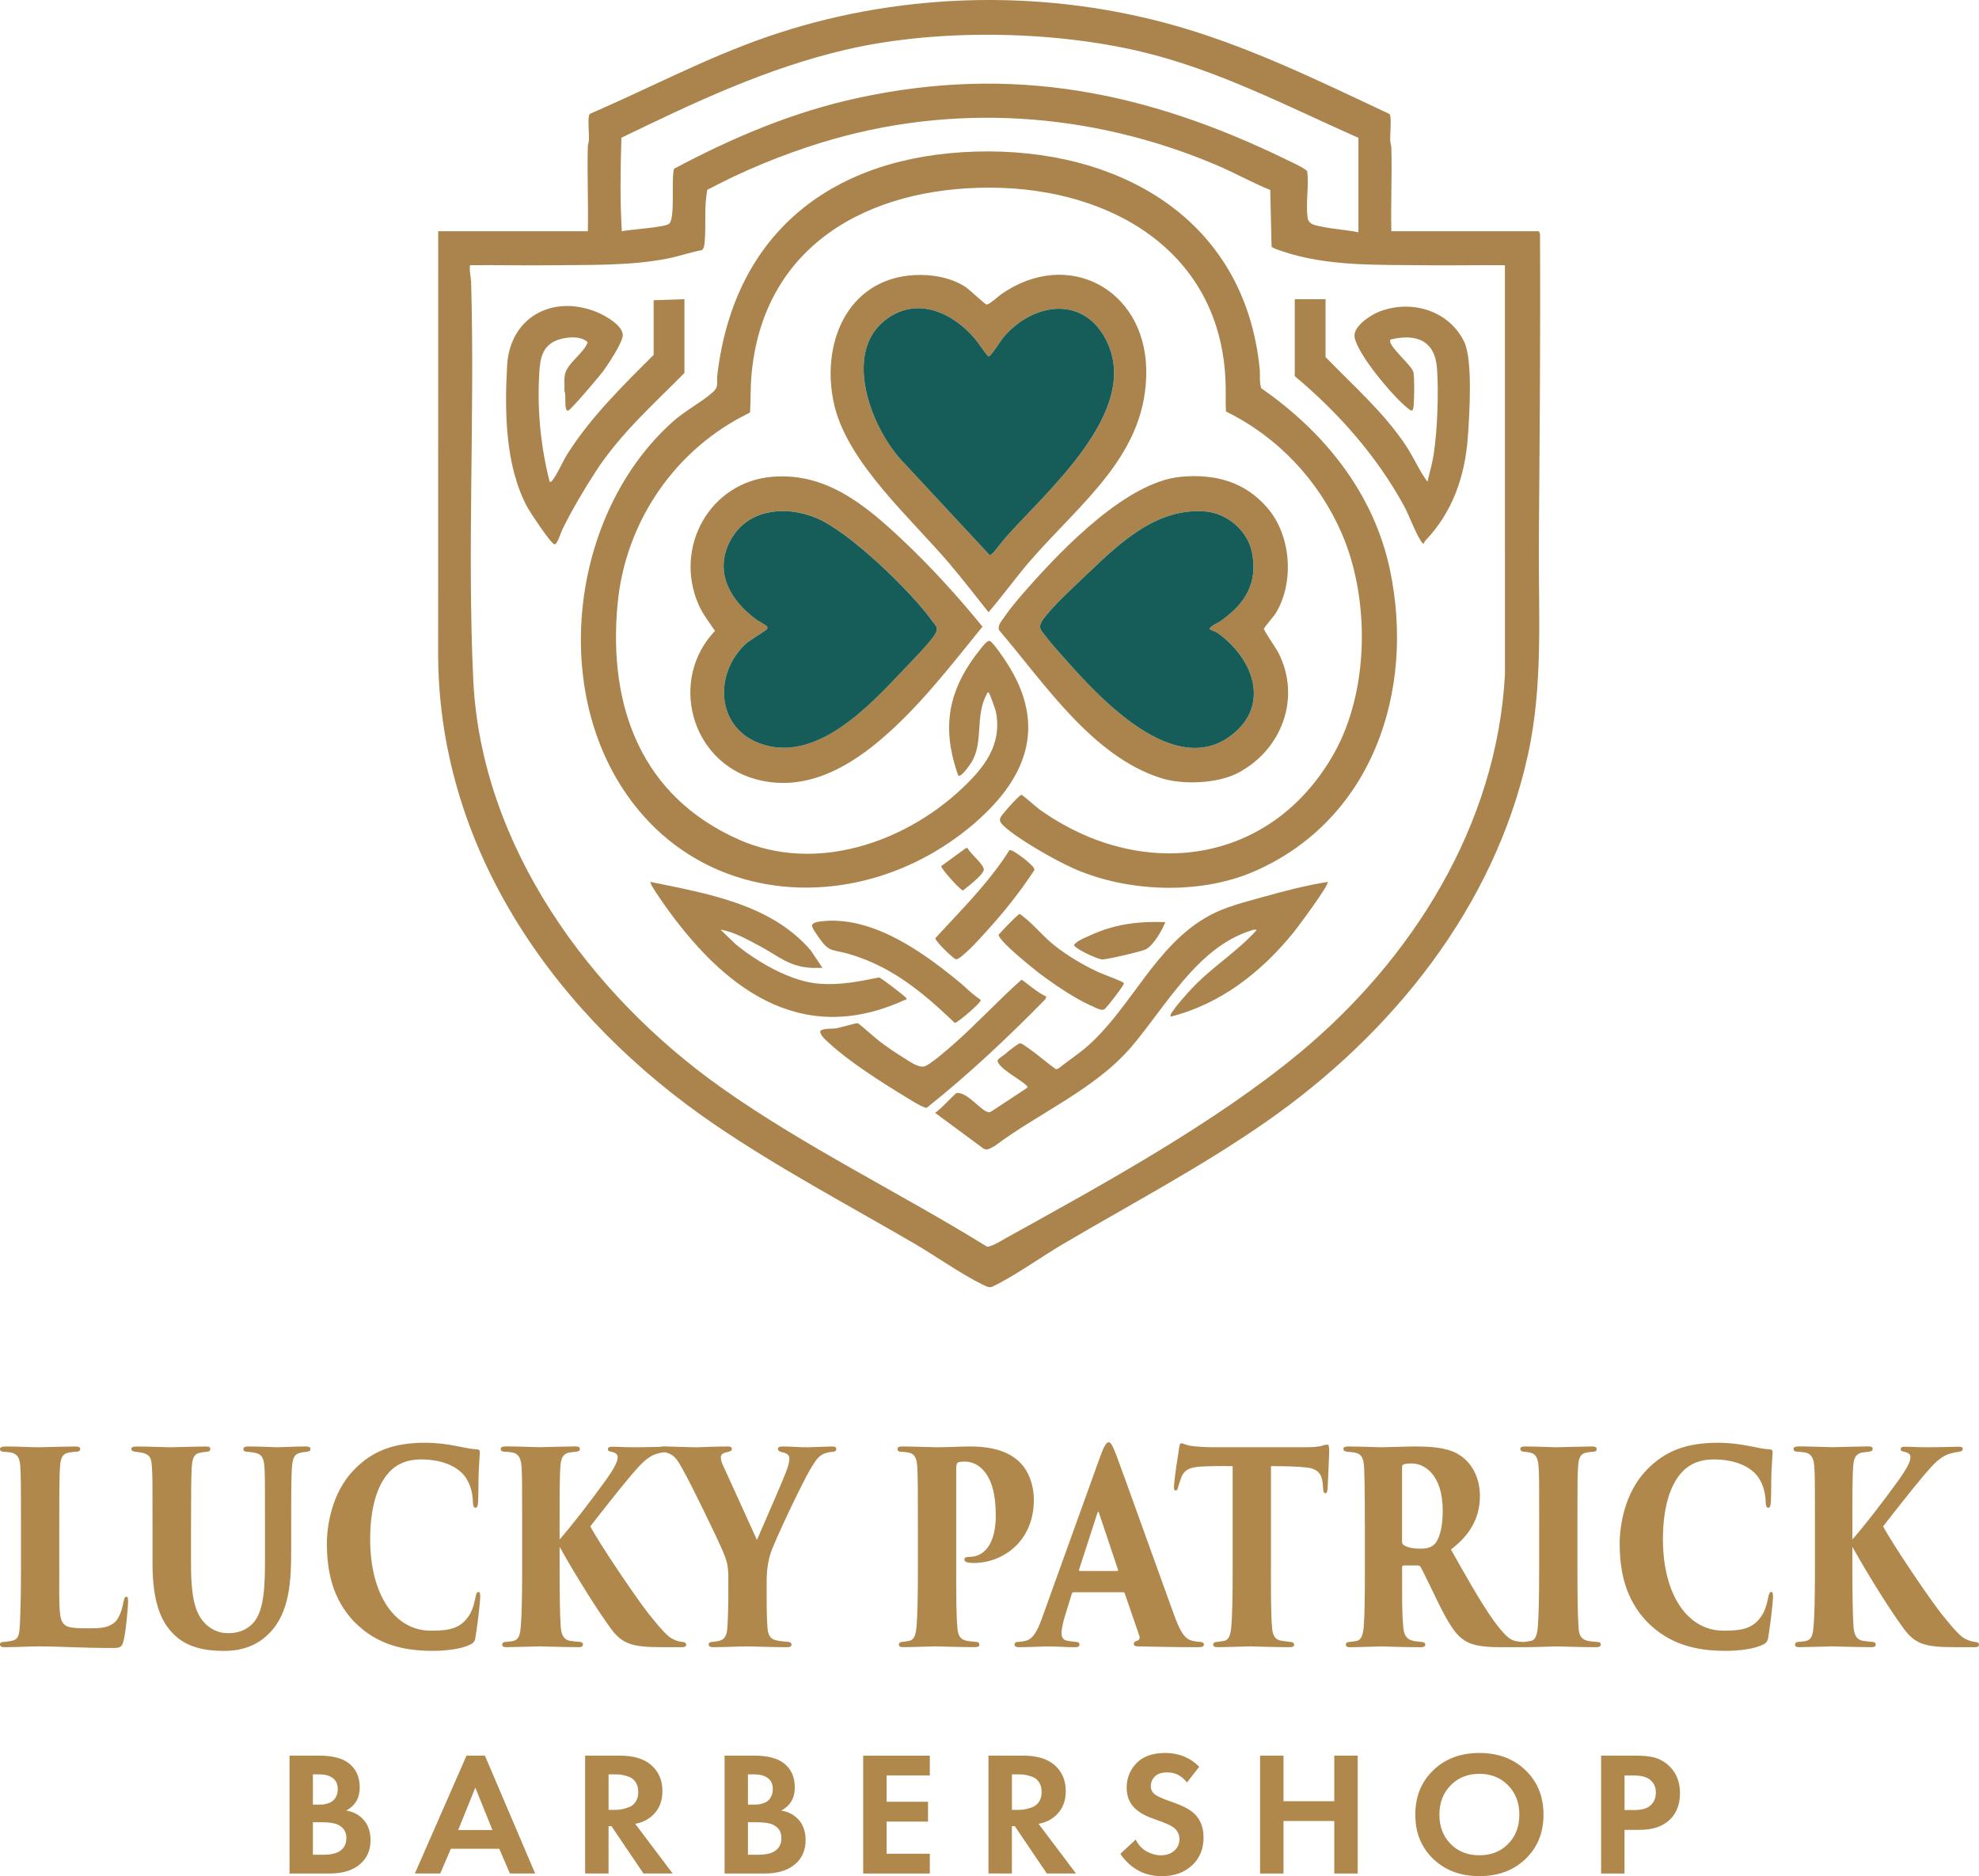
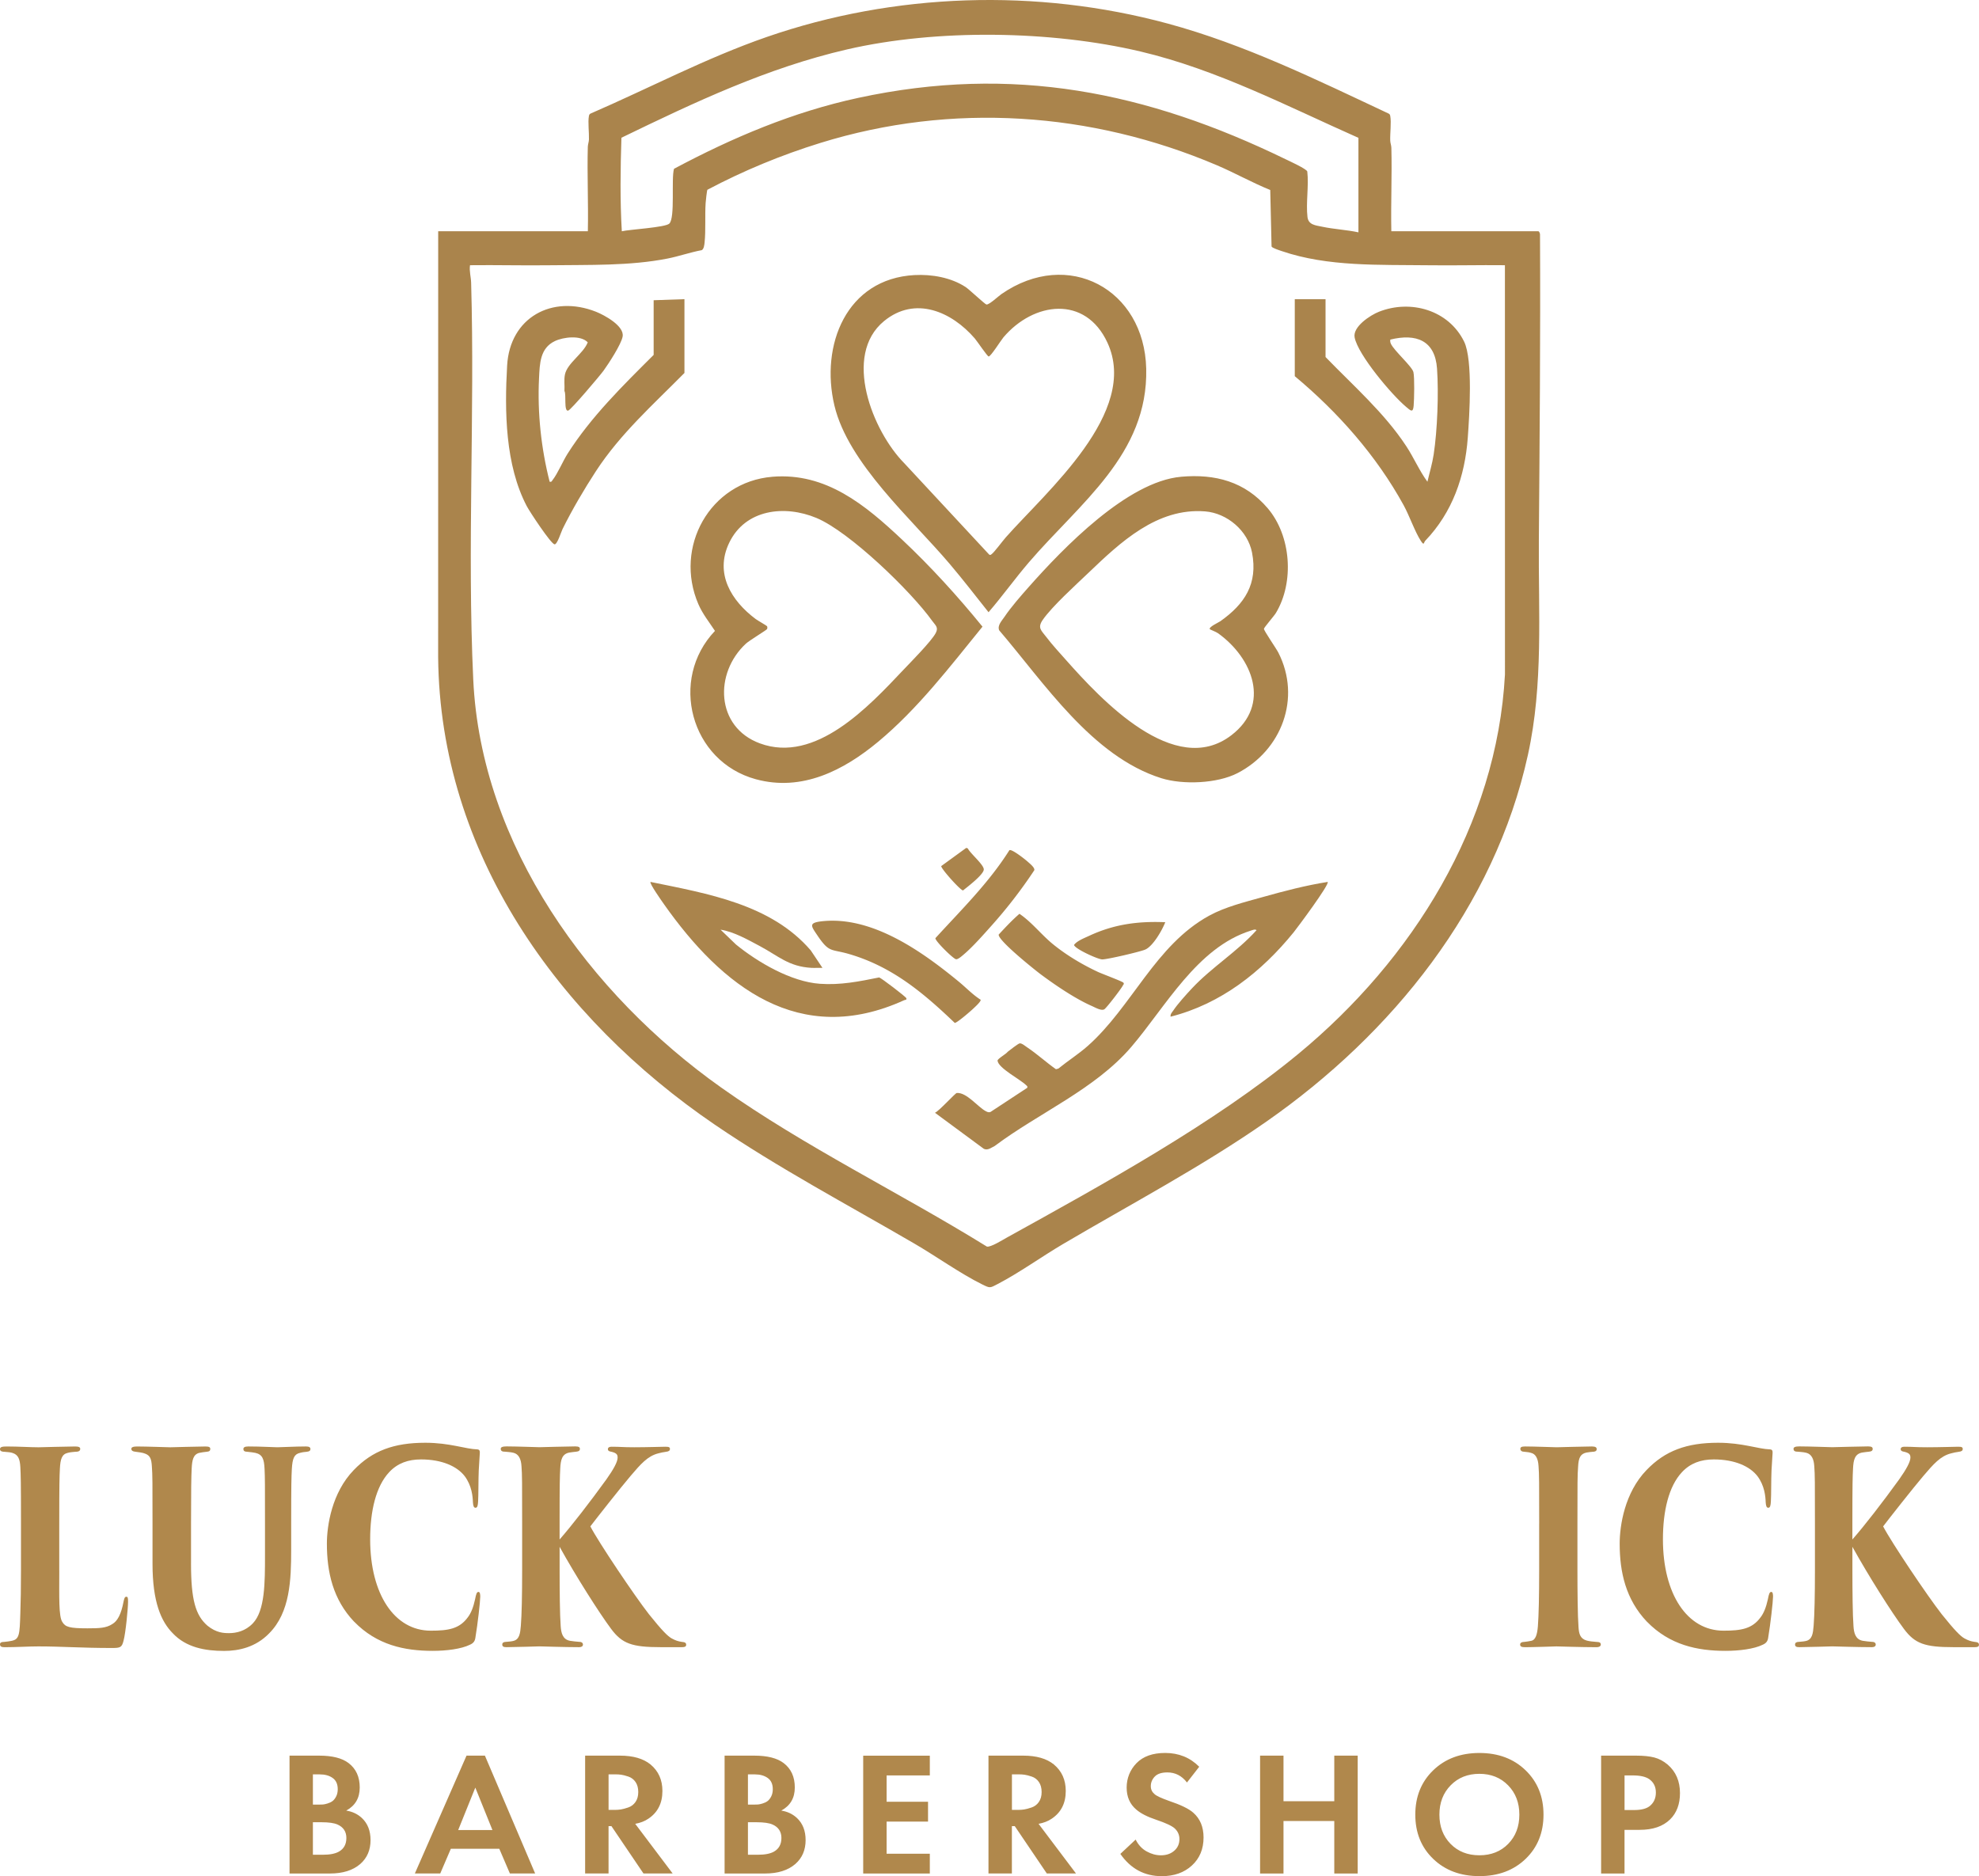
<svg xmlns="http://www.w3.org/2000/svg" id="_Слой_2" data-name="Слой 2" viewBox="0 0 885.72 839.73">
  <defs>
    <style>.cls-1{fill:#165d5a}.cls-2{fill:#b0884c}.cls-3{fill:#aa844c}</style>
  </defs>
  <g id="_Слой_1-2" data-name="Слой 1">
    <path d="M622.71 103.51h65.8c.39 0 .84 1.15.74 1.64.23 45.6-.17 91.29-.52 136.82-.25 32.33 2.08 64.12-4.88 95.83-14.96 68.21-60.78 124.94-117.04 164.19-28.93 20.18-60.64 36.91-91.03 54.81-9.48 5.59-19.63 12.89-29.17 17.86-3.61 1.88-3.43 1.99-7.11.17-9.64-4.77-20.64-12.62-30.24-18.21-29.78-17.34-60.84-33.82-89.3-53.21-70.05-47.73-123.04-121.46-123.86-209.15l.02-190.75h66.98c.27-12.58-.35-25.21-.02-37.79.03-1.12.47-2.16.51-3.29.11-3.04-.52-7.79-.02-10.47.1-.53.24-.9.76-1.14 26.27-11.38 51.69-24.86 78.8-34.26 57.24-19.83 120.93-21.87 179.44-6.03 34.57 9.36 66.66 25.16 98.9 40.29.52.24.66.6.76 1.14.52 2.79-.13 7.79-.02 10.95.04 1.12.49 2.16.51 3.29.32 12.42-.28 24.89-.02 37.31ZM607.99 61.7c-31.9-14.15-63.23-30.53-97.47-38.63-40.04-9.47-91.33-10.21-131.42-.95-35.81 8.27-68.16 23.63-100.98 39.53-.43 13.78-.65 28.01.18 41.86 3.42-.82 19.53-1.69 21.27-3.44 2.68-2.69.76-20.08 2.09-24.52 26.21-13.98 53.28-25.45 82.49-31.75 69.06-14.9 129-2.78 191.23 27.47 1.67.81 9.36 4.31 9.71 5.49.73 6.46-.65 14.02.08 20.35.42 3.59 3.66 3.74 6.56 4.36 5.26 1.13 10.96 1.38 16.25 2.52V61.71ZM568.5 85.03c-8.08-3.26-15.79-7.63-23.85-11.06-56.28-23.97-118.7-28.2-177.41-10.02-17.49 5.41-34.48 12.43-50.63 20.98-.23.25-.74 5.04-.8 5.96-.36 5.58.1 12.18-.46 17.59-.11 1.08-.31 2.98-1.27 3.48-5.14.96-10.13 2.73-15.26 3.75-16.95 3.35-35.33 2.78-52.57 3.01-11.96.16-23.94-.16-35.89-.02-.39 2.65.43 5.29.5 7.82 1.7 59.1-1.81 118.66.95 177.67 3.47 74.21 52.17 140.93 110.99 182.59 37.53 26.58 79.81 46.98 118.9 71.17 1.73.35 6.99-2.96 8.88-4.01 42.97-23.79 92.87-51.16 130.55-82.28 50.95-42.08 88.83-102.39 92.43-169.8l-.02-183.16c-11.48-.13-22.98.18-34.46.02-21.56-.29-44.77.74-65.4-6.33-.98-.34-4.36-1.39-4.58-2.07l-.59-25.3Z" class="cls-3" />
-     <path d="M548.7 184.17c-.18-3.21-.11-6.44-.12-9.66-.17-60.26-49.6-90.29-105.2-90.52-54.74-.22-102.4 25.88-107.13 84.84-.41 5.1-.2 10.69-.56 15.83-33.42 16.06-55.86 48.8-59.3 85.83-4.26 45.81 10.67 85.98 54.3 105.3 33.99 15.06 73.68 1.64 99.61-22.64 10.16-9.51 18.25-19.66 15.46-34.47-.19-1-2.79-8.22-3.12-8.52-.72-.66-.82.17-1.05.6-5.33 9.74-1.25 21.75-6.91 30.62-.74 1.16-4.55 6.63-5.78 5.8-.69-1.82-1.27-3.69-1.79-5.57-5.53-19.77-1-35.27 11.54-50.9.89-1.11 2.95-3.98 4.22-3.86s6.53 7.95 7.58 9.57c18.96 29.1 8.47 53.16-16.12 73.58-49.02 40.7-122.45 37.16-157.19-19.51-30.32-49.45-19.3-123.1 23.94-161.72 5.52-4.93 12.31-8.4 17.54-12.86 3.42-2.92 1.98-4.28 2.42-8.03 7.64-64.39 52.11-98.15 115.65-100.03 63.53-1.87 120.35 29.64 127.09 97.18.29 2.9-.26 5.92.73 8.77 28.22 19.53 50.34 46.97 57.56 81.16 11.46 54.26-7.84 112.07-60.81 135.09-24.41 10.6-57.12 9.32-81.25-1.57-8.17-3.69-24.59-12.95-30.93-18.95-3.01-2.85-1.06-4.03 1.19-6.86.86-1.09 6.07-6.92 6.87-6.92.52 0 6.85 5.65 8.16 6.58 45.66 32.5 103.58 25 131.82-25.25 15.75-28.03 16.07-69.29 3.33-98.5-10.32-23.66-28.57-43.03-51.77-54.41Z" class="cls-3" />
    <path d="M409.32 123.12c7.71-.42 16.33 1.08 22.86 5.36 1.66 1.09 8.7 7.77 9.33 7.82 1.24.12 5.3-3.71 6.71-4.69 29.79-20.63 63.94-2.2 64.78 33.38.91 38.39-29.8 60.21-52.52 86.71-6.23 7.27-11.8 15.07-18.05 22.32-5.74-7.23-11.38-14.54-17.35-21.59-17.08-20.16-45.47-45.02-51.63-70.93-6.41-26.95 5.32-56.74 35.87-58.39Zm40.75 117.48c18.3-20.7 59.96-56.07 45.58-87.22-9.86-21.35-33.04-18.33-46.57-2.37-1.07 1.26-5.75 8.73-6.61 8.54-.66-.14-5.15-6.85-6.2-8.07-10.33-11.98-26.65-19.19-40.58-7.79-18.75 15.35-5.09 49.36 9 63.61l38 40.89c.54.43.78.07 1.2-.23 1.07-.76 4.83-5.82 6.19-7.36ZM528.56 213.39c15.3-1.36 28.65 2.16 38.82 14.1 10.49 12.33 11.97 33.07 3.65 46.89-.81 1.34-5.29 6.45-5.34 7.06-.07.79 5.51 8.81 6.45 10.66 10.36 20.31 1.5 43.72-18.29 53.94-9.08 4.69-24.45 5.29-34.11 2.26-30.96-9.74-52.41-42.67-72.54-66.18-.94-2.17 1.22-4.33 2.41-6.1 2.92-4.34 7.36-9.4 10.87-13.36 15.42-17.4 44.09-47.12 68.08-49.26Zm12.92 68.25c-.69-.96 3.89-3.02 4.71-3.6 10.89-7.7 16.86-16.77 14.17-30.71-1.89-9.78-11.1-17.65-20.99-18.44-21.54-1.71-37.98 13.87-52.29 27.56-5.68 5.43-16.15 14.89-20.37 20.96-2.53 3.63-.64 4.79 1.63 7.78 2.52 3.33 5.95 7.06 8.77 10.23 15.55 17.53 48.6 53.18 74.03 33.64 17.72-13.61 9.59-34.46-5.99-45.63-.94-.67-3.55-1.63-3.67-1.8ZM345.66 213.39c24.08-1.98 41.65 12.69 58.06 28.12 12.85 12.08 24.87 25.3 36 38.97-14.48 17.81-28.97 36.8-46.71 51.53-15.41 12.8-34.05 22.4-54.74 16.76-29.24-7.97-38.95-44.67-18.28-66.39-2.58-3.93-5.54-7.59-7.42-11.95-11.03-25.53 5.14-54.73 33.09-57.03Zm-2.37 68.19c-.3.49-7.88 5.06-9.42 6.48-14.31 13.18-13.59 37.32 6.19 44.65 24.93 9.25 48.87-16.61 64.14-32.76 3.34-3.53 12.8-13.05 14.65-16.71 1.28-2.52-.25-3.4-1.64-5.35-9.47-13.26-36.99-39.88-51.8-46.06-14.22-5.94-31.85-3.94-39.07 11.15-6.57 13.74.95 25.91 11.87 34.09.86.64 4.93 2.95 5.09 3.21.18.3.18.98 0 1.28ZM594.21 394.72c1.04.95-13.71 20.7-15.21 22.55-14.42 17.76-32.53 32.05-55.09 37.78-.18-1.2.65-1.93 1.23-2.8 1.89-2.86 5.83-7.2 8.25-9.8 8.91-9.53 20.24-16.4 28.99-26.12-.64-.6-1.91 0-2.63.22-24.02 7.6-38 33.99-53.43 52.03-16.24 18.98-41.34 29.5-61.13 44.34-1.51.73-3.09 2.11-4.87 1.27l-21.87-16.14c1.76-.69 9.07-8.78 9.73-8.84 4.36-.43 9.5 6.25 12.89 8.06.71.38 1.35.74 2.19.45l16.51-10.85c.18-.73-.11-.76-.5-1.15-2.63-2.63-12.46-7.61-12.81-10.99-.09-.82 3.96-3.05 4.55-3.98.94-.73 4.55-3.57 5.32-3.75.91-.22 2.71 1.33 3.6 1.92 4.39 2.95 8.34 6.6 12.67 9.64l1.09-.29c4.29-3.49 9.03-6.48 13.17-10.15 19.76-17.52 30.25-45.13 54.31-58.28 7.23-3.96 16.02-6.1 23.97-8.33 9.55-2.68 19.28-5.23 29.08-6.78ZM306.33 133.91v33.02c-14.03 14.2-28.64 27.14-39.63 43.98-5.25 8.05-10.69 17.31-14.94 25.92-.6 1.22-2.4 7.06-3.6 6.8-1.72-.37-11.12-14.65-12.39-17.07-9.68-18.45-9.97-42.45-8.8-62.97 1.23-21.51 20.14-31.82 39.77-24.06 3.8 1.5 12.82 6.41 11.92 11.13-.67 3.54-6.23 12.05-8.53 15.24-1.57 2.18-14.65 17.63-15.84 17.89-2.03.46-.75-7.32-1.67-8.77.16-2.46-.27-4.98.23-7.41 1.05-5.09 8.31-9.38 10.2-14.4-3.16-3.31-10.88-2.37-14.7-.55-6.7 3.18-6.78 10.14-7.1 16.65-.77 15.42.95 31.4 4.75 46.31.87.19.93-.26 1.34-.79 2.3-2.95 4.51-8.31 6.72-11.81 10.44-16.45 24.77-30.5 38.49-44.17v-24.47l13.78-.48ZM593.26 133.91v25.89c12.35 12.78 26.3 24.94 36.12 39.89 3.4 5.17 5.84 10.95 9.48 15.93.94-4.06 2.16-8.04 2.79-12.18 1.67-10.98 2.28-27.37 1.51-38.43-.88-12.7-9.38-15.84-20.9-13.02-.13.66-.04 1.24.24 1.86 1.4 3.1 9.52 10.19 10.09 12.71.56 2.49.35 12.19.1 15.1-.28 3.35-1.45 2.04-3.33.48-6.35-5.28-21.57-23.29-23.08-31.11-.93-4.81 7.04-9.98 10.89-11.5 14.23-5.61 31.2-.74 38.11 13.37 4 8.17 2.36 33.15 1.64 43.01-1.27 17.32-6.86 33.41-19.01 46.1-.75.78-.44 2.46-1.99.09-2.68-4.12-5.14-11.31-7.73-16.02-12.15-22.13-29.39-41.61-48.7-57.71v-34.44h13.78ZM368.08 433.19c-1.65-.05-3.33.09-4.98 0-10.16-.59-14.71-5.31-23.03-9.74-5.38-2.86-11.64-6.44-17.58-7.35l6.9 6.64c9.83 8.01 24.69 16.67 37.52 17.58 9.26.66 17.6-1.03 26.56-2.84.78.12 11.85 8.56 12.15 9.27.36.86-.55.73-.95.92-46.88 21.35-81.57-6.13-107.54-43.02-.8-1.14-6.6-9.33-5.99-9.92 25.43 5.23 53.93 9.93 71.72 30.65l5.24 7.82Z" class="cls-3" />
-     <path d="m468.32 446.03-.46 1.19c-16.79 17.16-34.3 33.62-53.09 48.61-1.47.22-7.92-3.94-9.59-4.95-10.32-6.26-25.04-15.65-33.78-23.71-1.24-1.14-5.21-4.4-4.07-5.98 2.09-1.03 4.91-.61 7.11-.97 1.78-.29 8.66-2.43 9.46-2.24.62.15 8.33 7.05 9.87 8.2 3.16 2.35 6.81 4.89 10.16 6.94 2.49 1.52 6.63 4.67 9.48 4.25 2.55-.38 11.19-8.09 13.58-10.19 10.42-9.18 19.84-19.5 30.22-28.71 3.68 2.53 6.96 5.73 11.1 7.58Z" class="cls-3" />
    <path d="M438.86 447.45c.45.63-2.68 3.43-3.32 4.04-1.08 1.03-7.37 6.51-8.25 6.33-14.14-13.54-27.97-25.12-47.13-30.77-8.29-2.44-8.95-.37-14.37-8.44-2.76-4.11-4.1-5.59 2.11-6.27 22.45-2.44 44.8 13.54 61.21 27.03 3.24 2.66 6.27 5.88 9.75 8.07ZM456.27 409c5.65 3.85 9.82 9.42 15.15 13.73 6 4.86 13.02 9.03 20.01 12.3 1.61.76 11.01 4.26 11.36 4.8.44.67-.01.76-.23 1.23-.59 1.3-7.34 10.12-8.33 10.69-1.37.79-4.1-.84-5.65-1.52-7.36-3.24-16.09-9.17-22.59-13.99-2.79-2.07-19.45-15.38-19.01-17.95 3.01-3.23 5.95-6.41 9.3-9.3ZM451.77 380.53c1.08-.63 7.13 4.18 8.22 5.17.92.83 3.23 2.65 2.92 3.8a215.905 215.905 0 0 1-19.05 24.7c-3.65 4.08-8.49 9.6-12.59 13.06-.78.66-2.58 2.28-3.45 2.06-1.36-.33-9.59-8.44-9.15-9.44 11.59-12.7 23.88-24.72 33.1-39.36ZM521.52 412.77c-1.36 3.56-5.47 10.69-8.91 12.22-2.17.97-17.17 4.49-19.34 4.42-1.97-.06-12.21-4.73-12.58-6.47 1.3-1.82 4.63-3.09 6.79-4.09 11.1-5.18 21.8-6.6 34.05-6.09ZM421.3 387.61l11.16-8.12.71.25c1.01 2.2 7.31 7.38 7.13 9.49-.19 2.32-7.29 7.71-9.28 9.31-1.18 0-10.25-10.17-9.73-10.92Z" class="cls-3" />
-     <path d="M450.07 240.6c-1.36 1.54-5.12 6.6-6.19 7.36-.42.3-.66.66-1.2.23l-38-40.89c-14.09-14.24-27.75-48.26-9-63.61 13.93-11.4 30.26-4.19 40.58 7.79 1.05 1.22 5.54 7.92 6.2 8.07.86.19 5.55-7.28 6.61-8.54 13.53-15.96 36.71-18.98 46.57 2.37 14.39 31.16-27.28 66.52-45.58 87.22ZM541.48 281.64c.12.17 2.73 1.12 3.67 1.8 15.58 11.18 23.71 32.02 5.99 45.63-25.44 19.54-58.49-16.12-74.03-33.64-2.82-3.17-6.25-6.91-8.77-10.23-2.27-2.99-4.16-4.15-1.63-7.78 4.22-6.06 14.69-15.53 20.37-20.96 14.31-13.68 30.75-29.27 52.29-27.56 9.9.79 19.1 8.66 20.99 18.44 2.69 13.94-3.27 23.01-14.17 30.71-.81.58-5.4 2.64-4.71 3.6ZM343.29 281.58c.18-.3.18-.98 0-1.28-.16-.26-4.23-2.57-5.09-3.21-10.92-8.18-18.44-20.35-11.87-34.09 7.22-15.1 24.85-17.09 39.07-11.15 14.81 6.18 42.33 32.8 51.8 46.06 1.39 1.95 2.92 2.83 1.64 5.35-1.85 3.66-11.31 13.18-14.65 16.71-15.26 16.16-39.21 42.01-64.14 32.76-19.78-7.34-20.5-31.47-6.19-44.65 1.54-1.42 9.12-5.99 9.42-6.48Z" class="cls-1" />
    <path d="M26.53 702.91c0 12-.29 20.56 1.36 23.05 1.36 2.26 3.19 2.85 11.23 2.85 5.33 0 8.42-.12 11.13-1.9 2.32-1.31 3.97-4.4 5.03-9.98.29-1.31.48-2.26 1.26-2.26.68 0 .77.59.77 2.26 0 2.73-1.06 14.02-2.03 17.47-.77 3.09-1.55 3.21-5.42 3.21-13.36 0-22.36-.71-32.63-.71-4.55 0-9.78.36-15.1.36-1.36 0-2.13-.24-2.13-1.31 0-.71.58-1.07 1.94-1.07 1.16-.12 2.23-.24 3.29-.47 3.49-.71 3.58-2.85 3.87-12.36.19-4.75.29-11.88.29-19.25v-20.92c0-19.37-.1-21.51-.29-25.31-.19-3.33-.87-5.35-3.29-6.18-.87-.36-2.32-.48-3.78-.59-1.07 0-2.03-.24-2.03-1.19s.97-1.19 2.9-1.19c5.52 0 10.55.36 14.33.36.87 0 12.88-.36 16.36-.36 1.74 0 2.32.36 2.32 1.07 0 1.07-.97 1.31-2.32 1.31-.97.12-1.94.12-3.29.48-2.61.59-3.29 2.85-3.49 7.01-.19 3.8-.29 6.18-.29 25.79v19.84ZM85.49 699.7c0 16.4 2.03 23.29 7.36 27.93 3.97 3.21 7.26 3.33 9.68 3.33 3.1 0 7.26-.83 10.65-4.4 5.42-5.7 5.42-18.18 5.42-30.42v-14.26c0-17.47 0-20.56-.19-24.36-.19-4.52-.97-6.54-4.16-7.25-1.06-.24-1.65-.24-3.58-.48-1.26 0-1.74-.48-1.74-1.19s.48-1.19 2.23-1.19c5.52 0 11.42.36 12.97.36 1.74 0 8.04-.36 12.78-.36 1.45 0 2.03.36 2.03 1.19 0 .59-.39 1.07-1.65 1.19-1.06.12-1.65.12-3 .48-2.61.59-3.39 2.38-3.68 7.25-.19 3.8-.29 6.89-.29 24.36v11.65c0 13.55-.48 28.16-9.88 37.55-6 6.18-13.55 7.84-20.14 7.84-8.52 0-17.04-1.54-23.04-7.96-5.13-5.23-9-13.9-9-31.02v-18.06c0-18.42 0-21.75-.29-25.55-.19-3.33-.77-4.87-3-5.7-1.06-.48-3.29-.71-4.16-.83-1.45-.12-2.03-.59-2.03-1.31s.77-1.07 2.61-1.07c4.16 0 13.94.36 14.81.36.77 0 12.3-.36 15.78-.36 1.65 0 2.13.36 2.13 1.07 0 .95-.48 1.19-1.74 1.31-.87.12-2.23.24-3.19.48-2.71.71-3.2 3.21-3.39 7.01-.19 3.8-.29 9.39-.29 24.6v17.83ZM158.5 725.85c-9.49-9.98-12.2-22.22-12.2-34.94 0-8.08 2.23-22.82 12.01-32.92 8.33-8.68 18.01-12.24 32.05-12.24 5.52 0 9.97.71 13.75 1.43 4.36.83 6.68 1.43 9.58 1.54 1.06.12 1.06.83 1.06 1.54 0 .95-.29 3.8-.48 7.84-.19 3.92-.1 10.93-.29 13.9-.1 1.78-.29 2.85-1.16 2.85-.77 0-1.06-.83-1.16-2.5-.1-2.61-.48-7.37-3.68-11.65-3.39-4.4-10.17-7.49-19.56-7.49-5.71 0-10.46 1.66-14.23 5.7-5.91 6.3-8.52 17.35-8.52 30.07 0 24.48 10.84 40.88 27.11 40.88 7.94 0 12.88-.83 16.65-6.06 1.36-1.78 2.42-4.4 3.19-7.96.48-2.5.77-3.33 1.55-3.33.68 0 .77 1.19.77 2.14 0 2.02-1.16 12.36-2.13 18.06-.19 1.78-.87 2.73-2.52 3.45-3.87 1.9-10.46 2.73-16.65 2.73-12.59 0-24.98-2.61-35.14-13.07ZM250.48 689.01c5.32-6.06 13.26-16.28 20.91-26.86 3.2-4.52 5.03-7.84 5.03-9.75 0-1.31-.39-2.02-2.71-2.61-.87-.12-1.65-.36-1.65-1.19 0-.59.48-1.07 1.55-1.07 4.36 0 4.74.24 10.26.24s12.68-.24 13.94-.24c1.65 0 2.03.24 2.03 1.07 0 .59-.48 1.07-1.74 1.19-1.45.24-2.32.36-3.49.71-4.74 1.19-7.84 4.75-12.49 10.22-4.45 5.23-15.39 19.13-17.91 22.46 3.78 7.25 19.75 31.02 26.24 39.33 5.81 7.25 8.42 9.86 10.17 10.81 1.74.95 2.9 1.31 4.45 1.54 1.36.12 2.03.36 2.03 1.31s-.87 1.07-1.94 1.07h-9.49c-12.78 0-17.23-1.54-22.17-8.2-5.32-7.13-15.88-23.77-23.04-36.72v10.46c0 9.27.1 20.08.48 25.07.19 2.97.87 5.94 4.16 6.54 1.36.24 2.9.36 4.16.47 1.16 0 1.65.59 1.65 1.19s-.39 1.19-1.84 1.19c-6.39 0-16.75-.36-17.62-.36-.48 0-11.52.36-14.72.36-1.26 0-1.94-.24-1.94-1.19 0-.83.68-1.19 1.74-1.19.97-.12 1.94-.12 3-.36 3-.59 3.29-3.45 3.58-6.89.39-4.99.58-13.31.58-24.84v-20.92c0-18.42 0-21.75-.29-25.55-.19-3.33-1.26-5.47-3.58-6.06-1.45-.36-2.71-.36-3.68-.48-1.26 0-2.03-.24-2.03-1.31 0-.71.77-1.07 2.61-1.07 4.16 0 14.04.36 14.72.36.87 0 12.59-.36 16.07-.36 1.65 0 2.03.48 2.03 1.07 0 .83-.48 1.19-1.74 1.31-.87.12-1.45.12-2.9.36-3.39.59-3.97 3.33-4.16 7.13-.19 3.8-.29 6.18-.29 24.6v7.13Z" class="cls-2" />
-     <path d="M326 706.48c0-6.42-1.06-8.79-2.71-12.72-3.58-8.08-13.17-27.69-16.46-33.75-3.68-6.89-4.74-8.44-7.84-9.62-.58-.24-1.74-.48-2.52-.59-.97-.12-1.45-.59-1.45-1.31 0-.83.77-1.07 1.94-1.07 3.97 0 11.23.36 14.91.36 1.65 0 7.75-.36 13.84-.36 1.06 0 1.84.24 1.84.95 0 .95-.48 1.19-1.94 1.54-2.61.36-3 1.54-3 2.5 0 .83.29 1.9.97 3.45 1.55 3.45 13.65 29.83 15.2 33.39 5.91-13.67 11.13-25.55 12.97-30.3.97-2.5 1.55-4.52 1.55-6.06 0-1.31-.58-2.38-3.49-2.97-.87-.24-1.65-.59-1.65-1.43 0-.71.58-1.07 2.13-1.07 3.97 0 7.26.36 10.94.36 1.36 0 9.29-.36 11.13-.36 1.16 0 1.94.24 1.94 1.07 0 .95-.68 1.31-1.94 1.31-1.26.12-2.61.48-3.78.95-2.71 1.31-3.68 3.33-5.42 6.06-3.29 4.99-17.14 34.11-18.49 39.1-1.45 4.99-1.55 9.62-1.55 11.29v8.44c0 1.9 0 6.77.29 11.76.19 2.97.39 5.94 3.97 6.77 1.74.48 3.68.48 5.32.71 1.16.12 1.55.48 1.55 1.31 0 .59-.48 1.07-1.94 1.07-6.97 0-15.01-.36-18.2-.36-2.81 0-10.65.36-15.01.36-1.36 0-1.94-.48-1.94-1.31 0-.59.58-1.07 1.74-1.07 1.55-.24 2.52-.24 3.39-.59 2.52-.83 3.1-2.97 3.29-6.42.29-4.99.39-10.34.39-12.24v-9.15ZM410.81 681.88c0-13.07 0-21.75-.29-25.55-.19-3.33-1.07-5.47-3.39-6.06-1.26-.36-2.52-.36-3.68-.48-1.26 0-1.74-.48-1.74-1.19s.29-1.19 2.13-1.19c4.16 0 14.04.36 15.68.36 4.65 0 10.07-.36 14.52-.36 13.17 0 19.56 3.8 23.43 8.2 2.13 2.5 5.23 7.72 5.23 15.8 0 18.3-13.65 28.16-27.01 28.16-.68 0-2.32-.12-3-.36-.58-.24-1.06-.48-1.06-1.19s.39-1.19 2.13-1.19c8.04 0 11.91-7.72 11.91-18.42 0-8.2-1.26-14.74-4.74-19.37-2.52-3.33-5.81-4.87-9.2-4.87-1.26 0-2.03.12-2.61.24-.77.24-1.16.95-1.16 2.97v45.4c0 9.27 0 20.08.48 25.07.19 3.45.87 5.7 3.78 6.42 1.35.36 3.1.48 4.26.59 1.45 0 1.84.36 1.84 1.31 0 .59-.48 1.07-1.94 1.07-6.68 0-16.94-.36-17.81-.36-.48 0-11.04.36-14.33.36-1.36 0-1.94-.36-1.94-1.19s.77-1.19 1.84-1.19c.97-.12 1.94-.24 2.9-.47 1.94-.48 2.81-2.14 3.2-6.66.39-4.99.58-13.43.58-24.96v-20.92ZM480.52 712.66c-.48 0-.68.24-.87.83l-3 9.74c-.97 3.09-1.55 6.18-1.55 7.61 0 2.26.87 3.33 2.9 3.57 1.06.24 2.61.36 3.39.47 1.45 0 1.74.59 1.74 1.19 0 .95-.77 1.19-2.03 1.19-4.36 0-7.65-.36-12.78-.36-1.07 0-7.46.36-12.3.36-1.36 0-1.94-.48-1.94-1.19 0-.95.68-1.19 1.84-1.19 1.16-.12 2.13-.24 3.1-.47 3.39-.83 5.33-4.52 7.36-10.22l25.85-71.78c1.84-5.11 2.9-6.89 3.97-6.89.97 0 1.84 1.66 3.49 5.94 2.52 6.65 18.78 52.17 25.37 70.23 3.29 9.27 5.42 12.12 8.81 12.72 1.07.36 2.23.36 3.1.47 1.26 0 1.84.48 1.84 1.19 0 .83-.68 1.19-2.52 1.19-9.49 0-20.53-.24-26.72-.36-1.55 0-2.13-.36-2.13-1.07s.48-1.19 1.36-1.43c1.06-.24 1.45-1.07 1.16-2.14l-6.49-18.89c-.1-.48-.48-.71-.77-.71h-22.17Zm19.37-9.51c.58 0 .58-.36.48-.59l-8.52-25.43c-.29-.83-.48-.59-.68 0l-8.23 25.43c-.1.36.1.59.39.59h16.56ZM568.82 702.79c0 9.27 0 20.32.48 25.31.19 3.09.87 5.58 3.78 6.18 1.26.24 2.42.36 4.16.59 1.55.12 1.94.48 1.94 1.31 0 .71-.48 1.07-2.23 1.07-6.58 0-15.97-.36-17.52-.36-1.65 0-11.04.36-14.23.36-1.55 0-2.23-.24-2.23-1.19 0-.83.77-1.19 1.94-1.19.97-.12 2.03-.24 3.1-.47 2.13-.48 2.81-3.09 3.1-6.54.39-4.99.58-13.55.58-25.07v-46.58c-3.78 0-9.78-.12-14.62.24-5.42.36-7.55 1.9-8.81 6.06-.48 1.31-.68 2.02-.87 2.73-.19.95-.48 1.9-1.16 1.9-.87 0-.87-.95-.77-2.38.39-4.87 1.45-11.29 2.13-15.81.19-1.78.48-2.97 1.06-2.97.68 0 1.07.36 3.29.95 1.74.47 7.07.83 10.75.83h42.12c3 0 4.74-.24 6.1-.47 1.55-.36 2.32-.71 3-.71.87 0 .97.71.97 3.68 0 1.66-.58 12.71-.68 15.69-.1 1.66-.39 2.38-.97 2.38-.77 0-.97-.71-1.07-2.14-.1-1.31-.1-1.78-.19-2.38-.39-3.68-1.84-6.54-7.55-7.01-3.19-.36-8.23-.59-15.59-.59v46.58ZM610.84 681.88c0-18.42-.19-20.8-.29-24.6-.19-4.87-1.36-6.42-3.68-7.01-1.45-.36-3-.36-3.87-.48-1.16-.12-1.74-.59-1.74-1.31s.68-1.07 2.13-1.07c4.16 0 13.46.36 14.81.36 1.84 0 11.13-.36 15.59-.36 9.1 0 15.49 1.07 19.75 4.04 4.65 3.09 8.81 9.15 8.81 18.18 0 9.98-4.65 17.59-12.97 23.89 5.91 10.46 12.97 23.17 18.88 31.49 5.13 7.01 7.46 9.03 10.17 9.51 1.07.24 1.65.24 2.42.36 1.06 0 1.65.48 1.65 1.19 0 1.07-.97 1.19-1.94 1.19h-8.71c-9.97 0-14.23-1.19-17.62-3.92-3.1-2.26-6.2-7.37-9.97-14.85-4.45-9.03-6.68-13.9-8.42-17.11-.19-.36-.68-.71-1.16-.71h-6.39c-.48 0-.77.24-.77.95v6.06c0 9.39 0 14.97.48 19.96.19 3.09.87 5.7 3.78 6.54 1.36.48 2.42.48 4.36.71 1.55.12 1.74.59 1.74 1.31s-.68 1.07-2.03 1.07c-6.49 0-17.04-.36-17.72-.36-1.16 0-10.55.36-13.84.36-1.45 0-1.94-.36-1.94-1.19s.68-1.19 1.74-1.19c.97-.12 2.23-.24 3.29-.47 1.94-.59 2.71-2.73 3-6.77.39-4.99.48-13.31.48-24.84v-20.92Zm16.66 7.96c0 .95.29 1.43.87 1.78 1.84 1.19 4.74 1.54 7.46 1.54s4.55-.48 6.1-1.9c2.03-1.9 3.78-7.01 3.78-14.97 0-16.87-8.71-21.27-13.75-21.27-1.55 0-3.2.12-3.87.48-.39.24-.58.36-.58 1.31v33.04Z" class="cls-2" />
    <path d="M688.88 681.88c0-18.42 0-21.87-.29-25.67-.19-3.33-1.26-5.47-3.39-5.94-.68-.24-1.65-.36-2.91-.48-1.16 0-1.84-.48-1.84-1.31 0-.71.48-1.07 2.13-1.07 3.87 0 13.36.36 14.13.36.87 0 12.3-.36 15.78-.36 1.65 0 2.13.48 2.13 1.19 0 .95-.87 1.19-1.84 1.19-.97.12-1.55.12-2.81.36-2.52.59-3.49 2.14-3.68 6.42-.29 3.8-.29 6.89-.29 25.31v20.92c0 9.39.1 20.44.48 25.43.19 3.09.77 5.23 3.68 6.06 1.26.36 3 .48 4.26.59 1.65 0 2.03.48 2.03 1.19 0 .59-.48 1.19-2.03 1.19-6.58 0-16.94-.36-17.81-.36-.48 0-10.65.36-13.94.36-1.55 0-2.32-.24-2.32-1.19 0-.83.77-1.19 1.94-1.19.97-.12 1.94-.24 3-.47 2.03-.36 2.71-2.97 3-6.42.39-4.99.58-13.55.58-25.19v-20.92ZM737.1 725.85c-9.49-9.98-12.2-22.22-12.2-34.94 0-8.08 2.23-22.82 12-32.92 8.33-8.68 18.01-12.24 32.05-12.24 5.52 0 9.97.71 13.75 1.43 4.36.83 6.68 1.43 9.58 1.54 1.06.12 1.06.83 1.06 1.54 0 .95-.29 3.8-.48 7.84-.19 3.92-.1 10.93-.29 13.9-.1 1.78-.29 2.85-1.16 2.85-.77 0-1.06-.83-1.16-2.5-.1-2.61-.48-7.37-3.68-11.65-3.39-4.4-10.17-7.49-19.56-7.49-5.71 0-10.46 1.66-14.23 5.7-5.91 6.3-8.52 17.35-8.52 30.07 0 24.48 10.84 40.88 27.11 40.88 7.94 0 12.88-.83 16.65-6.06 1.36-1.78 2.42-4.4 3.2-7.96.48-2.5.77-3.33 1.55-3.33.68 0 .77 1.19.77 2.14 0 2.02-1.16 12.36-2.13 18.06-.19 1.78-.87 2.73-2.52 3.45-3.87 1.9-10.46 2.73-16.65 2.73-12.59 0-24.98-2.61-35.15-13.07ZM829.08 689.01c5.33-6.06 13.26-16.28 20.91-26.86 3.19-4.52 5.03-7.84 5.03-9.75 0-1.31-.39-2.02-2.71-2.61-.87-.12-1.65-.36-1.65-1.19 0-.59.48-1.07 1.55-1.07 4.36 0 4.74.24 10.26.24s12.68-.24 13.94-.24c1.65 0 2.03.24 2.03 1.07 0 .59-.48 1.07-1.74 1.19-1.45.24-2.32.36-3.49.71-4.74 1.19-7.84 4.75-12.49 10.22-4.45 5.23-15.39 19.13-17.91 22.46 3.78 7.25 19.75 31.02 26.24 39.33 5.81 7.25 8.42 9.86 10.17 10.81 1.74.95 2.9 1.31 4.45 1.54 1.36.12 2.03.36 2.03 1.31s-.87 1.07-1.94 1.07h-9.49c-12.78 0-17.23-1.54-22.17-8.2-5.33-7.13-15.88-23.77-23.04-36.72v10.46c0 9.27.1 20.08.48 25.07.19 2.97.87 5.94 4.16 6.54 1.36.24 2.9.36 4.16.47 1.16 0 1.65.59 1.65 1.19s-.39 1.19-1.84 1.19c-6.39 0-16.75-.36-17.62-.36-.48 0-11.52.36-14.72.36-1.26 0-1.94-.24-1.94-1.19 0-.83.68-1.19 1.74-1.19.97-.12 1.94-.12 3-.36 3-.59 3.29-3.45 3.58-6.89.39-4.99.58-13.31.58-24.84v-20.92c0-18.42 0-21.75-.29-25.55-.19-3.33-1.26-5.47-3.58-6.06-1.45-.36-2.71-.36-3.68-.48-1.26 0-2.03-.24-2.03-1.31 0-.71.77-1.07 2.61-1.07 4.16 0 14.04.36 14.72.36.87 0 12.59-.36 16.07-.36 1.65 0 2.03.48 2.03 1.07 0 .83-.48 1.19-1.74 1.31-.87.12-1.45.12-2.9.36-3.39.59-3.97 3.33-4.16 7.13-.19 3.8-.29 6.18-.29 24.6v7.13ZM129.56 785.79h13.3c5.86 0 10.24 1.11 13.14 3.32 3.33 2.53 5 6.17 5 10.92s-2.02 8.15-6.04 10.36c2.74.42 5.08 1.53 7.01 3.32 2.58 2.43 3.87 5.72 3.87 9.89 0 4.43-1.53 7.99-4.59 10.68-3.28 2.85-7.82 4.27-13.62 4.27h-18.05v-52.76Zm10.48 8.38v13.53h2.98c.54 0 1.03-.01 1.49-.04.46-.03 1.13-.17 2.01-.43.89-.26 1.64-.62 2.26-1.07.62-.45 1.17-1.13 1.65-2.06.48-.92.73-2.02.73-3.28 0-2.27-.75-3.94-2.26-5.02-1.5-1.08-3.44-1.62-5.8-1.62h-3.06Zm0 21.43v14.55h4.51c3.12 0 5.51-.47 7.17-1.42 2.2-1.27 3.3-3.29 3.3-6.09s-1.32-4.85-3.95-6.01c-1.5-.68-3.9-1.03-7.17-1.03h-3.87ZM228.21 838.54l-4.75-11.07h-21.68l-4.75 11.07h-11.36l23.13-52.76h8.22l22.49 52.76h-11.28Zm-23.13-19.46h15.31l-7.66-18.98-7.66 18.98ZM261.9 785.79h15.55c5.91 0 10.48 1.32 13.7 3.95 3.55 2.95 5.32 6.91 5.32 11.86 0 5.49-2.1 9.62-6.29 12.42-1.61 1.11-3.57 1.87-5.88 2.29l16.76 22.23H288l-14.35-21.2h-1.29v21.2h-10.48v-52.76Zm10.47 8.38v15.9h2.98c.86 0 1.71-.07 2.54-.2.83-.13 1.92-.42 3.26-.87 1.34-.45 2.43-1.27 3.26-2.45.83-1.19 1.25-2.67 1.25-4.47s-.4-3.28-1.21-4.47c-.81-1.19-1.88-2-3.22-2.45-1.34-.45-2.42-.72-3.22-.83-.81-.11-1.64-.16-2.5-.16h-3.14ZM324.28 785.79h13.3c5.86 0 10.24 1.11 13.14 3.32 3.33 2.53 5 6.17 5 10.92s-2.02 8.15-6.04 10.36c2.74.42 5.08 1.53 7.01 3.32 2.58 2.43 3.87 5.72 3.87 9.89 0 4.43-1.53 7.99-4.59 10.68-3.28 2.85-7.82 4.27-13.62 4.27H324.3v-52.76Zm10.47 8.38v13.53h2.98c.54 0 1.03-.01 1.49-.04.46-.03 1.13-.17 2.01-.43.89-.26 1.64-.62 2.26-1.07.62-.45 1.17-1.13 1.65-2.06.48-.92.73-2.02.73-3.28 0-2.27-.75-3.94-2.26-5.02-1.5-1.08-3.44-1.62-5.8-1.62h-3.06Zm0 21.43v14.55h4.51c3.12 0 5.51-.47 7.17-1.42 2.2-1.27 3.3-3.29 3.3-6.09s-1.32-4.85-3.95-6.01c-1.5-.68-3.9-1.03-7.17-1.03h-3.87ZM416.15 785.79v8.86h-19.34v11.79h18.54v8.86h-18.54v14.4h19.34v8.86h-29.82V785.8h29.82ZM442.42 785.79h15.55c5.91 0 10.48 1.32 13.7 3.95 3.55 2.95 5.32 6.91 5.32 11.86 0 5.49-2.09 9.62-6.29 12.42-1.61 1.11-3.57 1.87-5.88 2.29l16.76 22.23h-13.06l-14.35-21.2h-1.29v21.2H442.4v-52.76Zm10.48 8.38v15.9h2.98c.86 0 1.71-.07 2.54-.2.83-.13 1.92-.42 3.26-.87 1.34-.45 2.43-1.27 3.26-2.45.83-1.19 1.25-2.67 1.25-4.47s-.4-3.28-1.21-4.47-1.88-2-3.22-2.45c-1.34-.45-2.42-.72-3.22-.83-.81-.11-1.64-.16-2.5-.16h-3.14ZM536.72 790.77l-5.48 7.04c-2.31-3.01-5.24-4.51-8.78-4.51-2.58 0-4.46.62-5.64 1.86-1.18 1.24-1.77 2.68-1.77 4.31 0 1.42.56 2.61 1.69 3.56.86.79 3.01 1.79 6.45 3.01 5.32 1.79 8.95 3.56 10.88 5.3 3.06 2.69 4.59 6.38 4.59 11.07 0 5.17-1.73 9.35-5.2 12.54-3.47 3.19-7.97 4.79-13.5 4.79-7.74 0-13.92-3.32-18.54-9.97l6.85-6.41c1.18 2.37 2.82 4.14 4.92 5.3 2.1 1.16 4.22 1.74 6.37 1.74 2.42 0 4.4-.67 5.96-2.02 1.56-1.34 2.34-3.1 2.34-5.26 0-1.84-.7-3.43-2.1-4.75-1.29-1.16-4.06-2.45-8.3-3.88-3.98-1.32-6.96-2.85-8.95-4.59-2.85-2.42-4.27-5.7-4.27-9.81s1.48-7.92 4.43-10.95c2.96-3.03 7.23-4.55 12.81-4.55 6.07 0 11.15 2.06 15.23 6.17ZM574.44 785.79v20.41h22.73v-20.41h10.48v52.76h-10.48v-23.49h-22.73v23.49h-10.48v-52.76h10.48ZM641.45 792.35c5.35-5.17 12.24-7.75 20.67-7.75s15.33 2.58 20.67 7.75c5.35 5.17 8.02 11.79 8.02 19.85s-2.67 14.67-8.02 19.81c-5.35 5.14-12.24 7.71-20.67 7.71s-15.33-2.57-20.67-7.71c-5.35-5.14-8.02-11.75-8.02-19.81s2.67-14.68 8.02-19.85Zm7.77 32.94c3.33 3.4 7.63 5.1 12.89 5.1s9.56-1.7 12.89-5.1c3.33-3.4 5-7.76 5-13.09s-1.68-9.7-5.04-13.13c-3.36-3.43-7.64-5.14-12.85-5.14s-9.5 1.71-12.85 5.14c-3.36 3.43-5.04 7.8-5.04 13.13s1.67 9.69 5 13.09ZM716.6 785.79h15.63c3.33 0 6.06.28 8.18.83 2.12.55 4.12 1.62 6 3.2 3.65 3.16 5.48 7.41 5.48 12.73 0 4.96-1.48 8.89-4.43 11.79-3.17 3.11-7.71 4.67-13.62 4.67h-6.77v19.54h-10.48v-52.76Zm10.48 8.85v15.5h4.27c3.06 0 5.35-.55 6.85-1.66 1.93-1.48 2.9-3.53 2.9-6.17s-1-4.59-2.98-6.01c-1.61-1.11-4.08-1.66-7.42-1.66h-3.63Z" class="cls-2" />
  </g>
</svg>